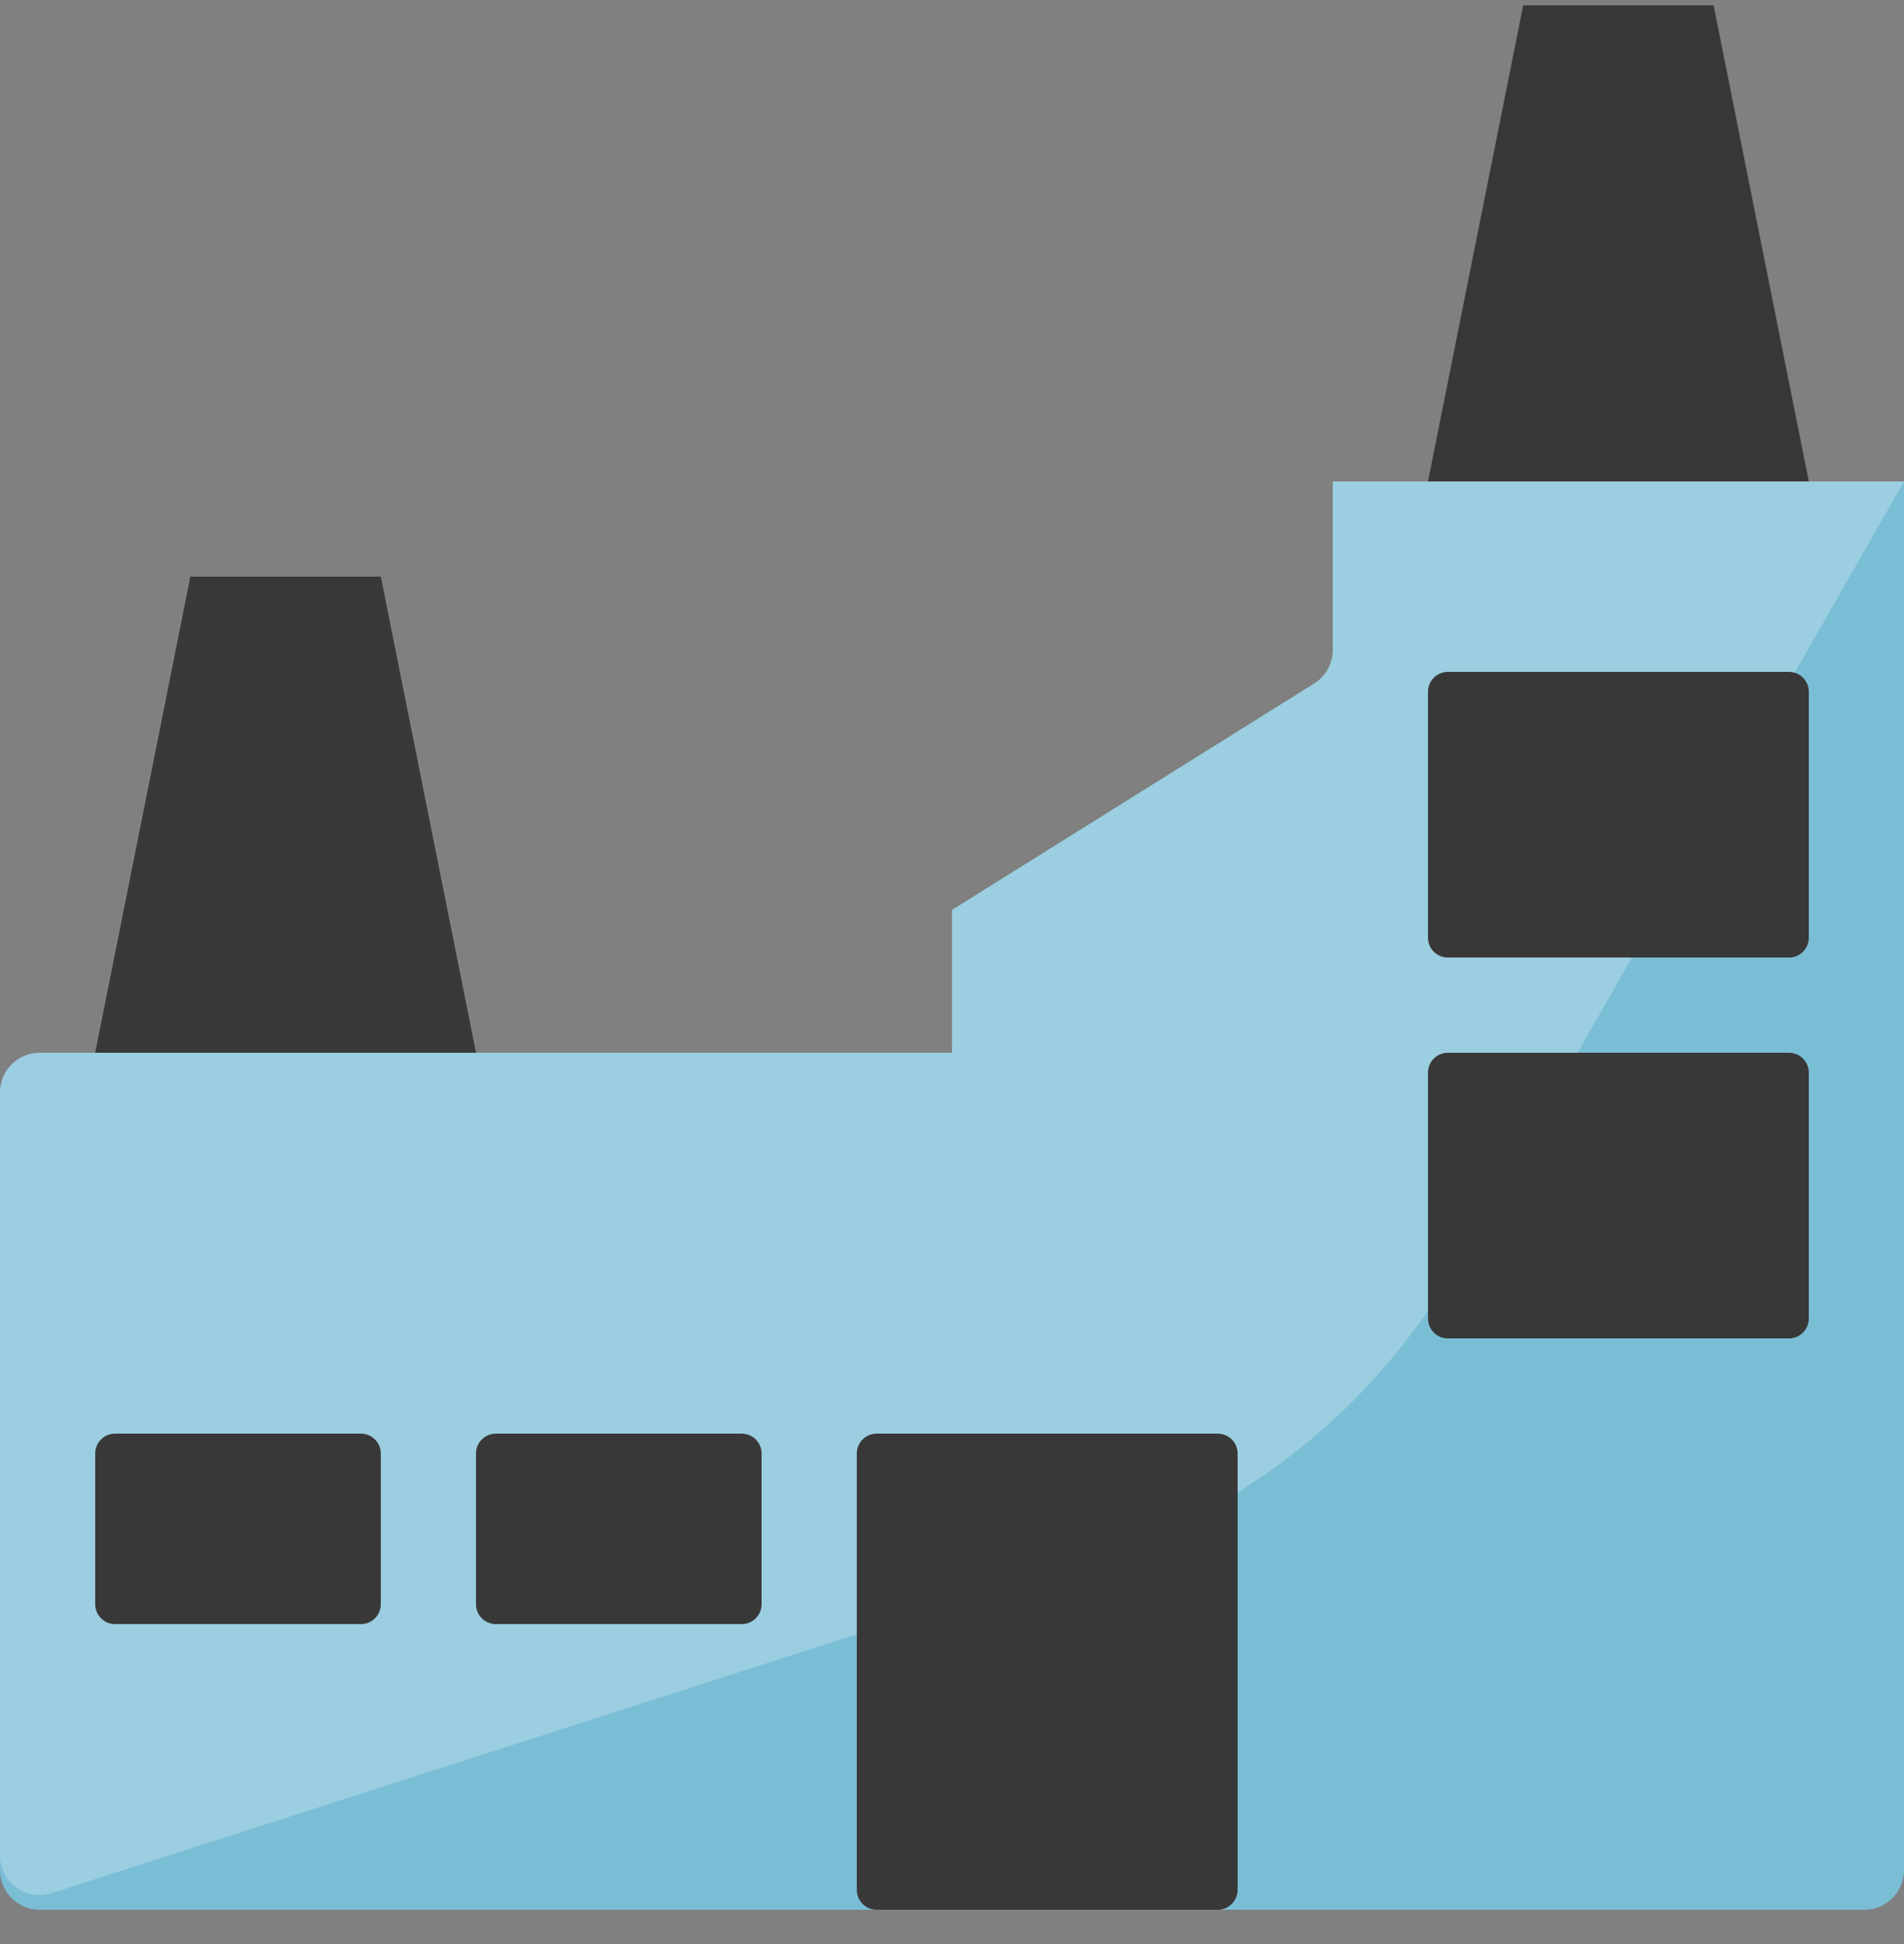
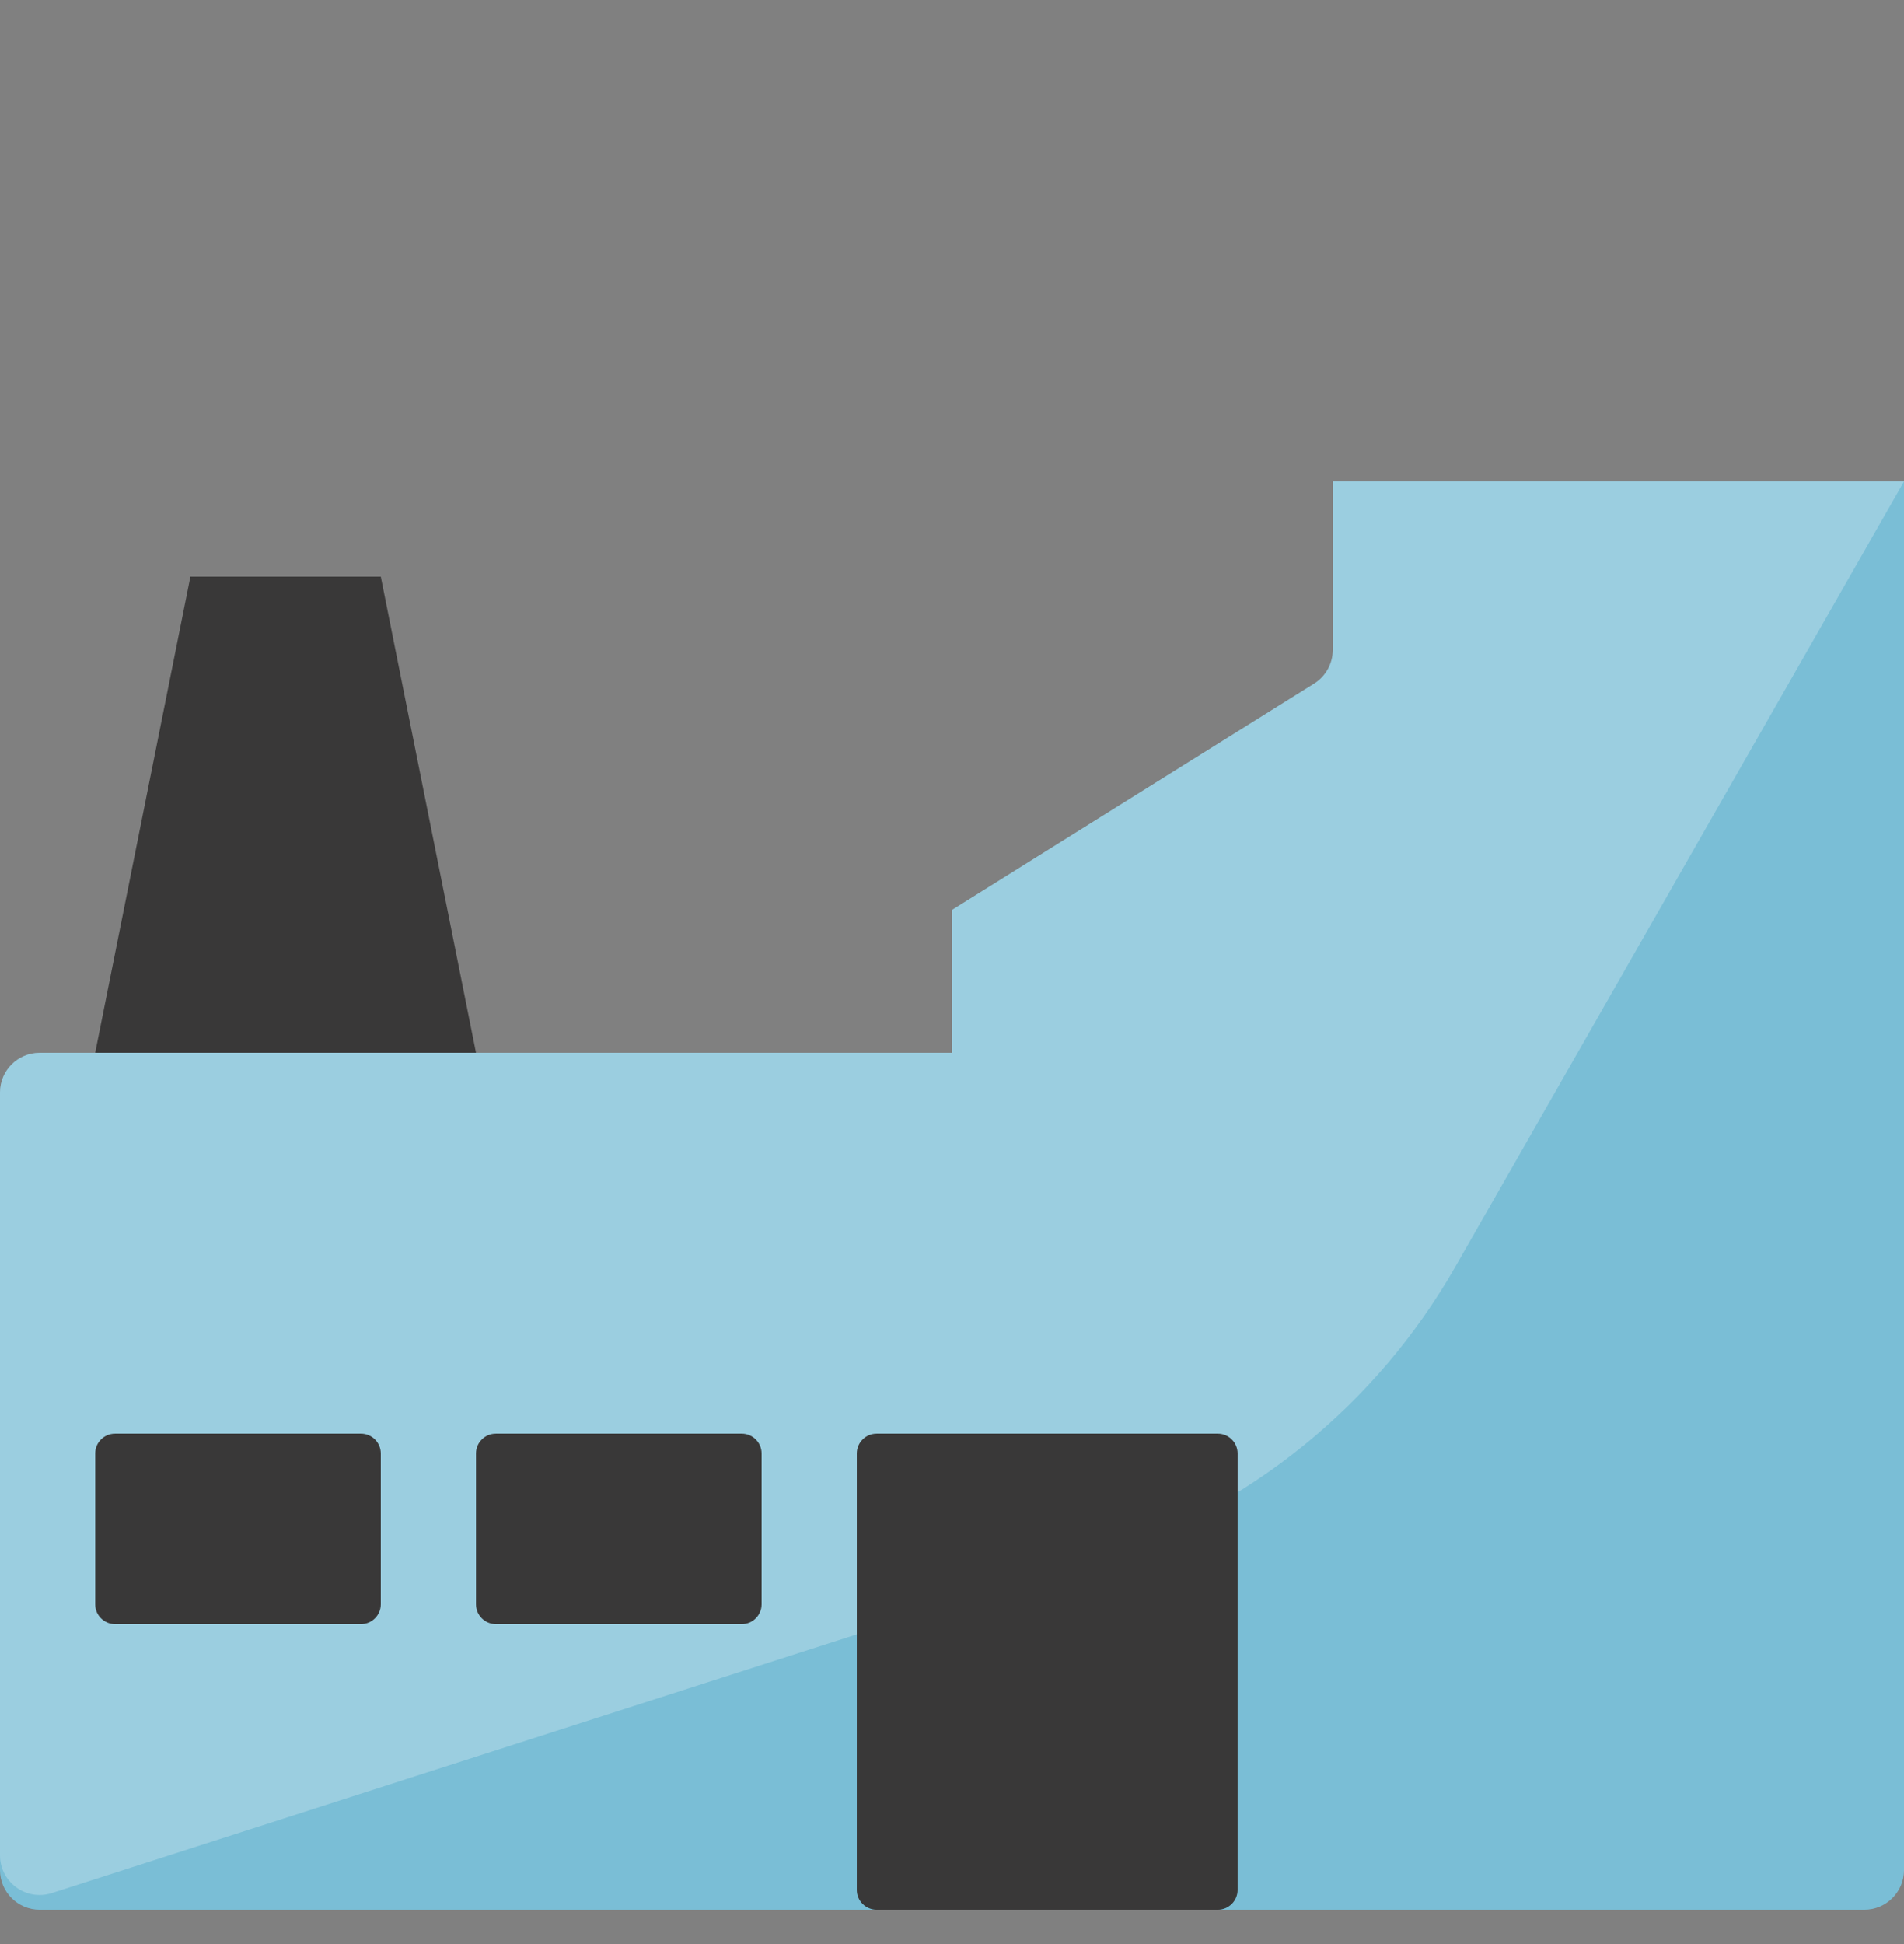
<svg xmlns="http://www.w3.org/2000/svg" width="48" height="49" viewBox="0 0 48 49" fill="none">
  <rect x="0" y="0" width="48" height="49" fill="#808080" stroke="none" />
  <path d="M48 47.135C48 47.687 47.552 48.135 47 48.135H1C0.448 48.135 0 47.687 0 47.135V27.535C0 26.983 0.448 26.535 1 26.535H24V22.935L33.13 17.229C33.422 17.046 33.6 16.725 33.6 16.381V12.135H48V47.135Z" fill="#7ABED6" />
  <path d="M36.682 31.941C34.699 35.411 31.49 38.013 27.686 39.236L1.306 47.715C0.66 47.922 0 47.441 0 46.763V27.535C0 26.983 0.448 26.535 1 26.535H24V22.935L33.13 17.229C33.422 17.046 33.6 16.725 33.6 16.381V12.135H48L36.682 31.941Z" fill="white" fill-opacity="0.25" />
-   <path d="M36.5 16.935C36.224 16.935 36 17.159 36 17.435V23.635C36 23.911 36.224 24.135 36.5 24.135H45.1C45.376 24.135 45.6 23.911 45.6 23.635V17.435C45.6 17.159 45.376 16.935 45.1 16.935H36.5Z" fill="#393838" />
  <path d="M2.9 36.135C2.624 36.135 2.4 36.359 2.4 36.635V40.435C2.4 40.711 2.624 40.935 2.9 40.935H9.1C9.376 40.935 9.6 40.711 9.6 40.435V36.635C9.6 36.359 9.376 36.135 9.1 36.135H2.9Z" fill="#393838" />
  <path d="M22.1 36.135C21.824 36.135 21.6 36.359 21.6 36.635V47.635C21.6 47.911 21.824 48.135 22.1 48.135H30.7C30.976 48.135 31.2 47.911 31.2 47.635V36.635C31.2 36.359 30.976 36.135 30.7 36.135H22.1Z" fill="#393838" />
-   <path d="M36.5 26.535C36.224 26.535 36 26.759 36 27.035V33.235C36 33.511 36.224 33.735 36.5 33.735H45.1C45.376 33.735 45.6 33.511 45.6 33.235V27.035C45.6 26.759 45.376 26.535 45.1 26.535H36.5Z" fill="#393838" />
  <path d="M12.5 36.135C12.224 36.135 12 36.359 12 36.635V40.435C12 40.711 12.224 40.935 12.5 40.935H18.7C18.976 40.935 19.2 40.711 19.2 40.435V36.635C19.2 36.359 18.976 36.135 18.7 36.135H12.5Z" fill="#393838" />
-   <path d="M36 12.135L38.4 0.135H43.2L45.6 12.135H36Z" fill="#393838" />
  <path d="M2.4 26.535L4.8 14.535H9.6L12 26.535H2.4Z" fill="#393838" />
</svg>